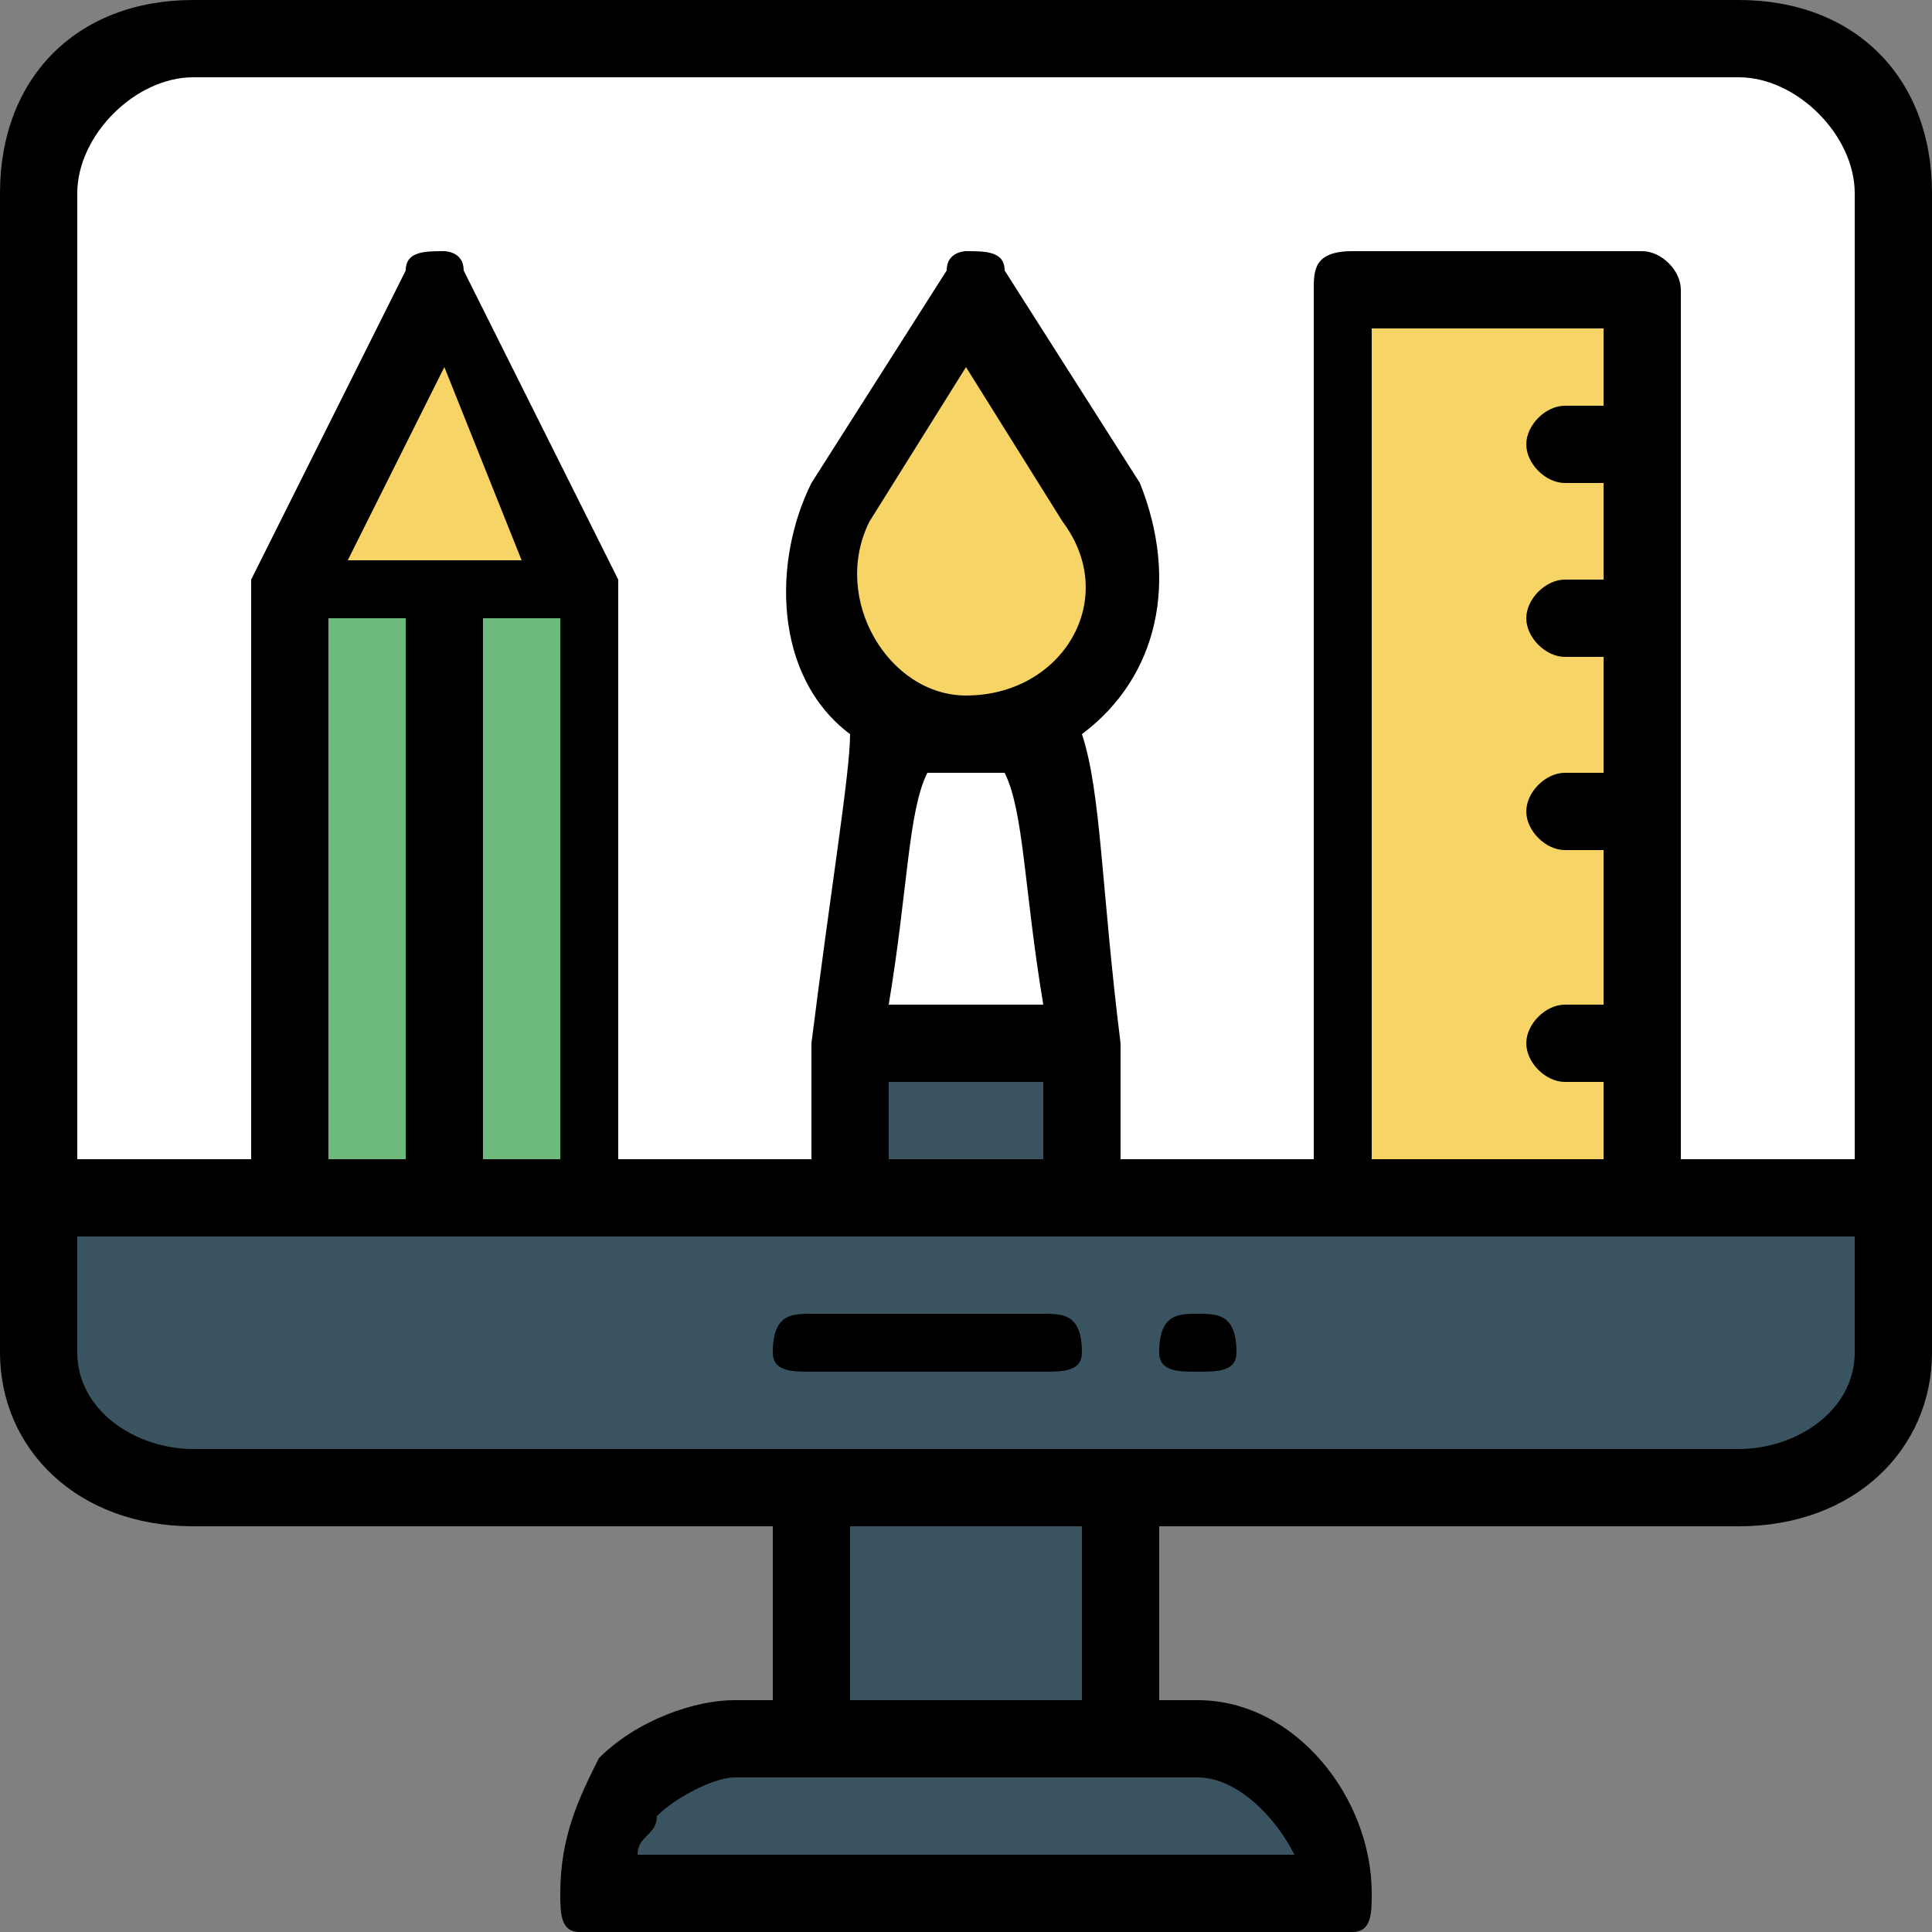
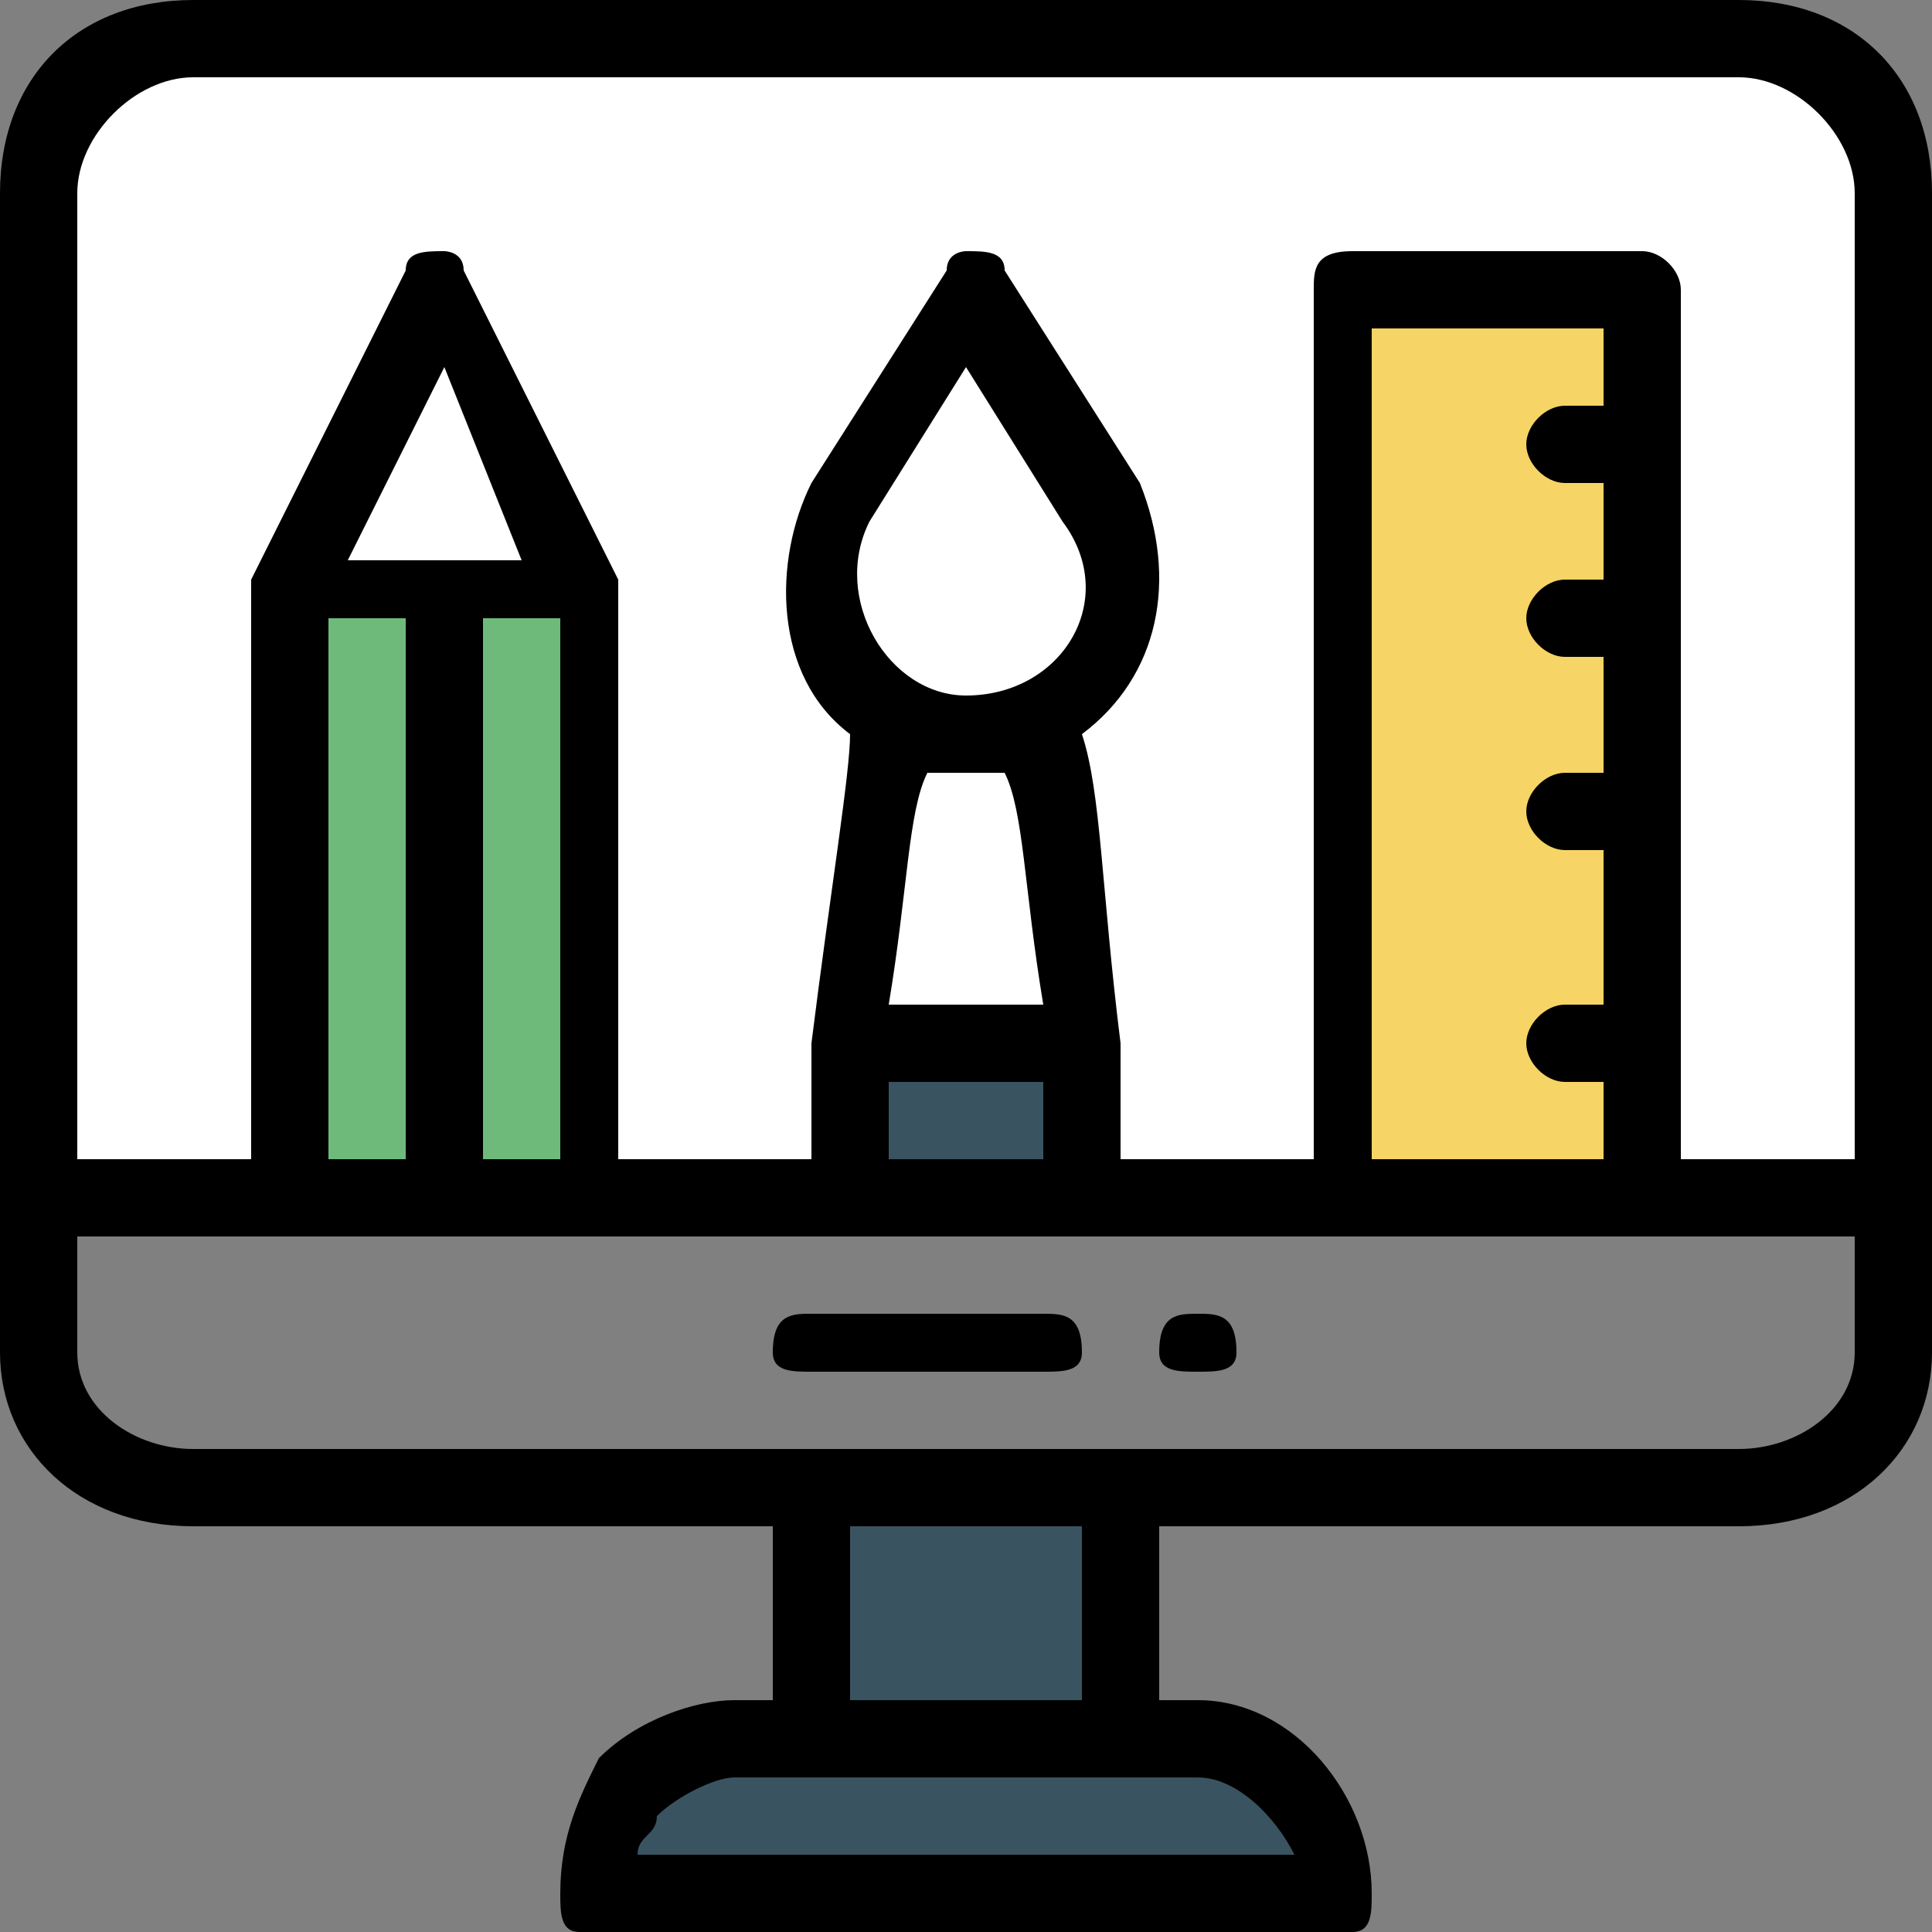
<svg xmlns="http://www.w3.org/2000/svg" width="100" height="100" shape-rendering="geometricPrecision" image-rendering="optimizeQuality" fill-rule="evenodd">
  <rect width="100%" height="100%" fill="#808080" stroke="none" />
  <path d="M90 2H10c-5 0-8 3-8 8v52h96V10c0-5-3-8-8-8zm0 0z" fill="#fff" />
-   <path d="M98 62v8c0 4-3 7-8 7H10c-5 0-8-3-8-7v-8h96zm0 0z" fill="#3a5361" />
  <path d="M85 62H70V15h15v47zm0 0z" fill="#f6d465" />
  <path d="M70 98H31c0-4 3-8 7-8h24c4 0 8 4 8 8zm0 0z" fill="#3a5361" />
-   <path d="M57 26c3 6-1 12-7 12s-9-6-6-12l6-11 7 11zm0 0z" fill="#f6d465" />
  <path d="M42 77h16v13H42V77zm0 0zm14-15H44v-8h12v8zm0 0z" fill="#3a5361" />
-   <path d="M23 15l8 15H15l8-15zm0 0z" fill="#f6d465" />
  <path d="M15 30v32h16V30H15zm0 0z" fill="#6eba7b" />
  <path d="M62 68c-1 0-2 0-2 2 0 1 1 1 2 1s2 0 2-1c0-2-1-2-2-2zm0 0zM90 0H10C4 0 0 4 0 10v60c0 5 4 9 10 9h30v9h-2c-2 0-5 1-7 3-1 2-2 4-2 7 0 1 0 2 1 2h40c1 0 1-1 1-2 0-5-4-10-9-10h-2v-9h30c6 0 10-4 10-9V10c0-6-4-10-10-10zM10 4h80c3 0 6 3 6 6v50h-9V15c0-1-1-2-2-2H70c-2 0-2 1-2 2v45H58v-6c-1-8-1-13-2-16 4-3 5-8 3-13l-7-11c0-1-1-1-2-1 0 0-1 0-1 1l-7 11c-2 4-2 10 2 13 0 2-1 8-2 16v6H32V30l-8-16c0-1-1-1-1-1-1 0-2 0-2 1l-8 16v30H4V10c0-3 3-6 6-6zm61 56V17h12v4h-2c-1 0-2 1-2 2s1 2 2 2h2v5h-2c-1 0-2 1-2 2s1 2 2 2h2v6h-2c-1 0-2 1-2 2s1 2 2 2h2v8h-2c-1 0-2 1-2 2s1 2 2 2h2v4H71zM50 40h2c1 2 1 6 2 12h-8c1-6 1-10 2-12h2zm0-4c-4 0-7-5-5-9l5-8 5 8c3 4 0 9-5 9zm-4 20h8v4h-8v-4zm-21 4V32h4v28h-4zm-8 0V32h4v28h-4zm1-31l5-10 4 10h-9zm49 67H33c0-1 1-1 1-2 1-1 3-2 4-2h24c2 0 4 2 5 4zm-11-8H44v-9h12v9zm34-13H10c-3 0-6-2-6-5v-6h92v6c0 3-3 5-6 5zm0 0zm-36-7H42c-1 0-2 0-2 2 0 1 1 1 2 1h12c1 0 2 0 2-1 0-2-1-2-2-2zm0 0z" />
</svg>